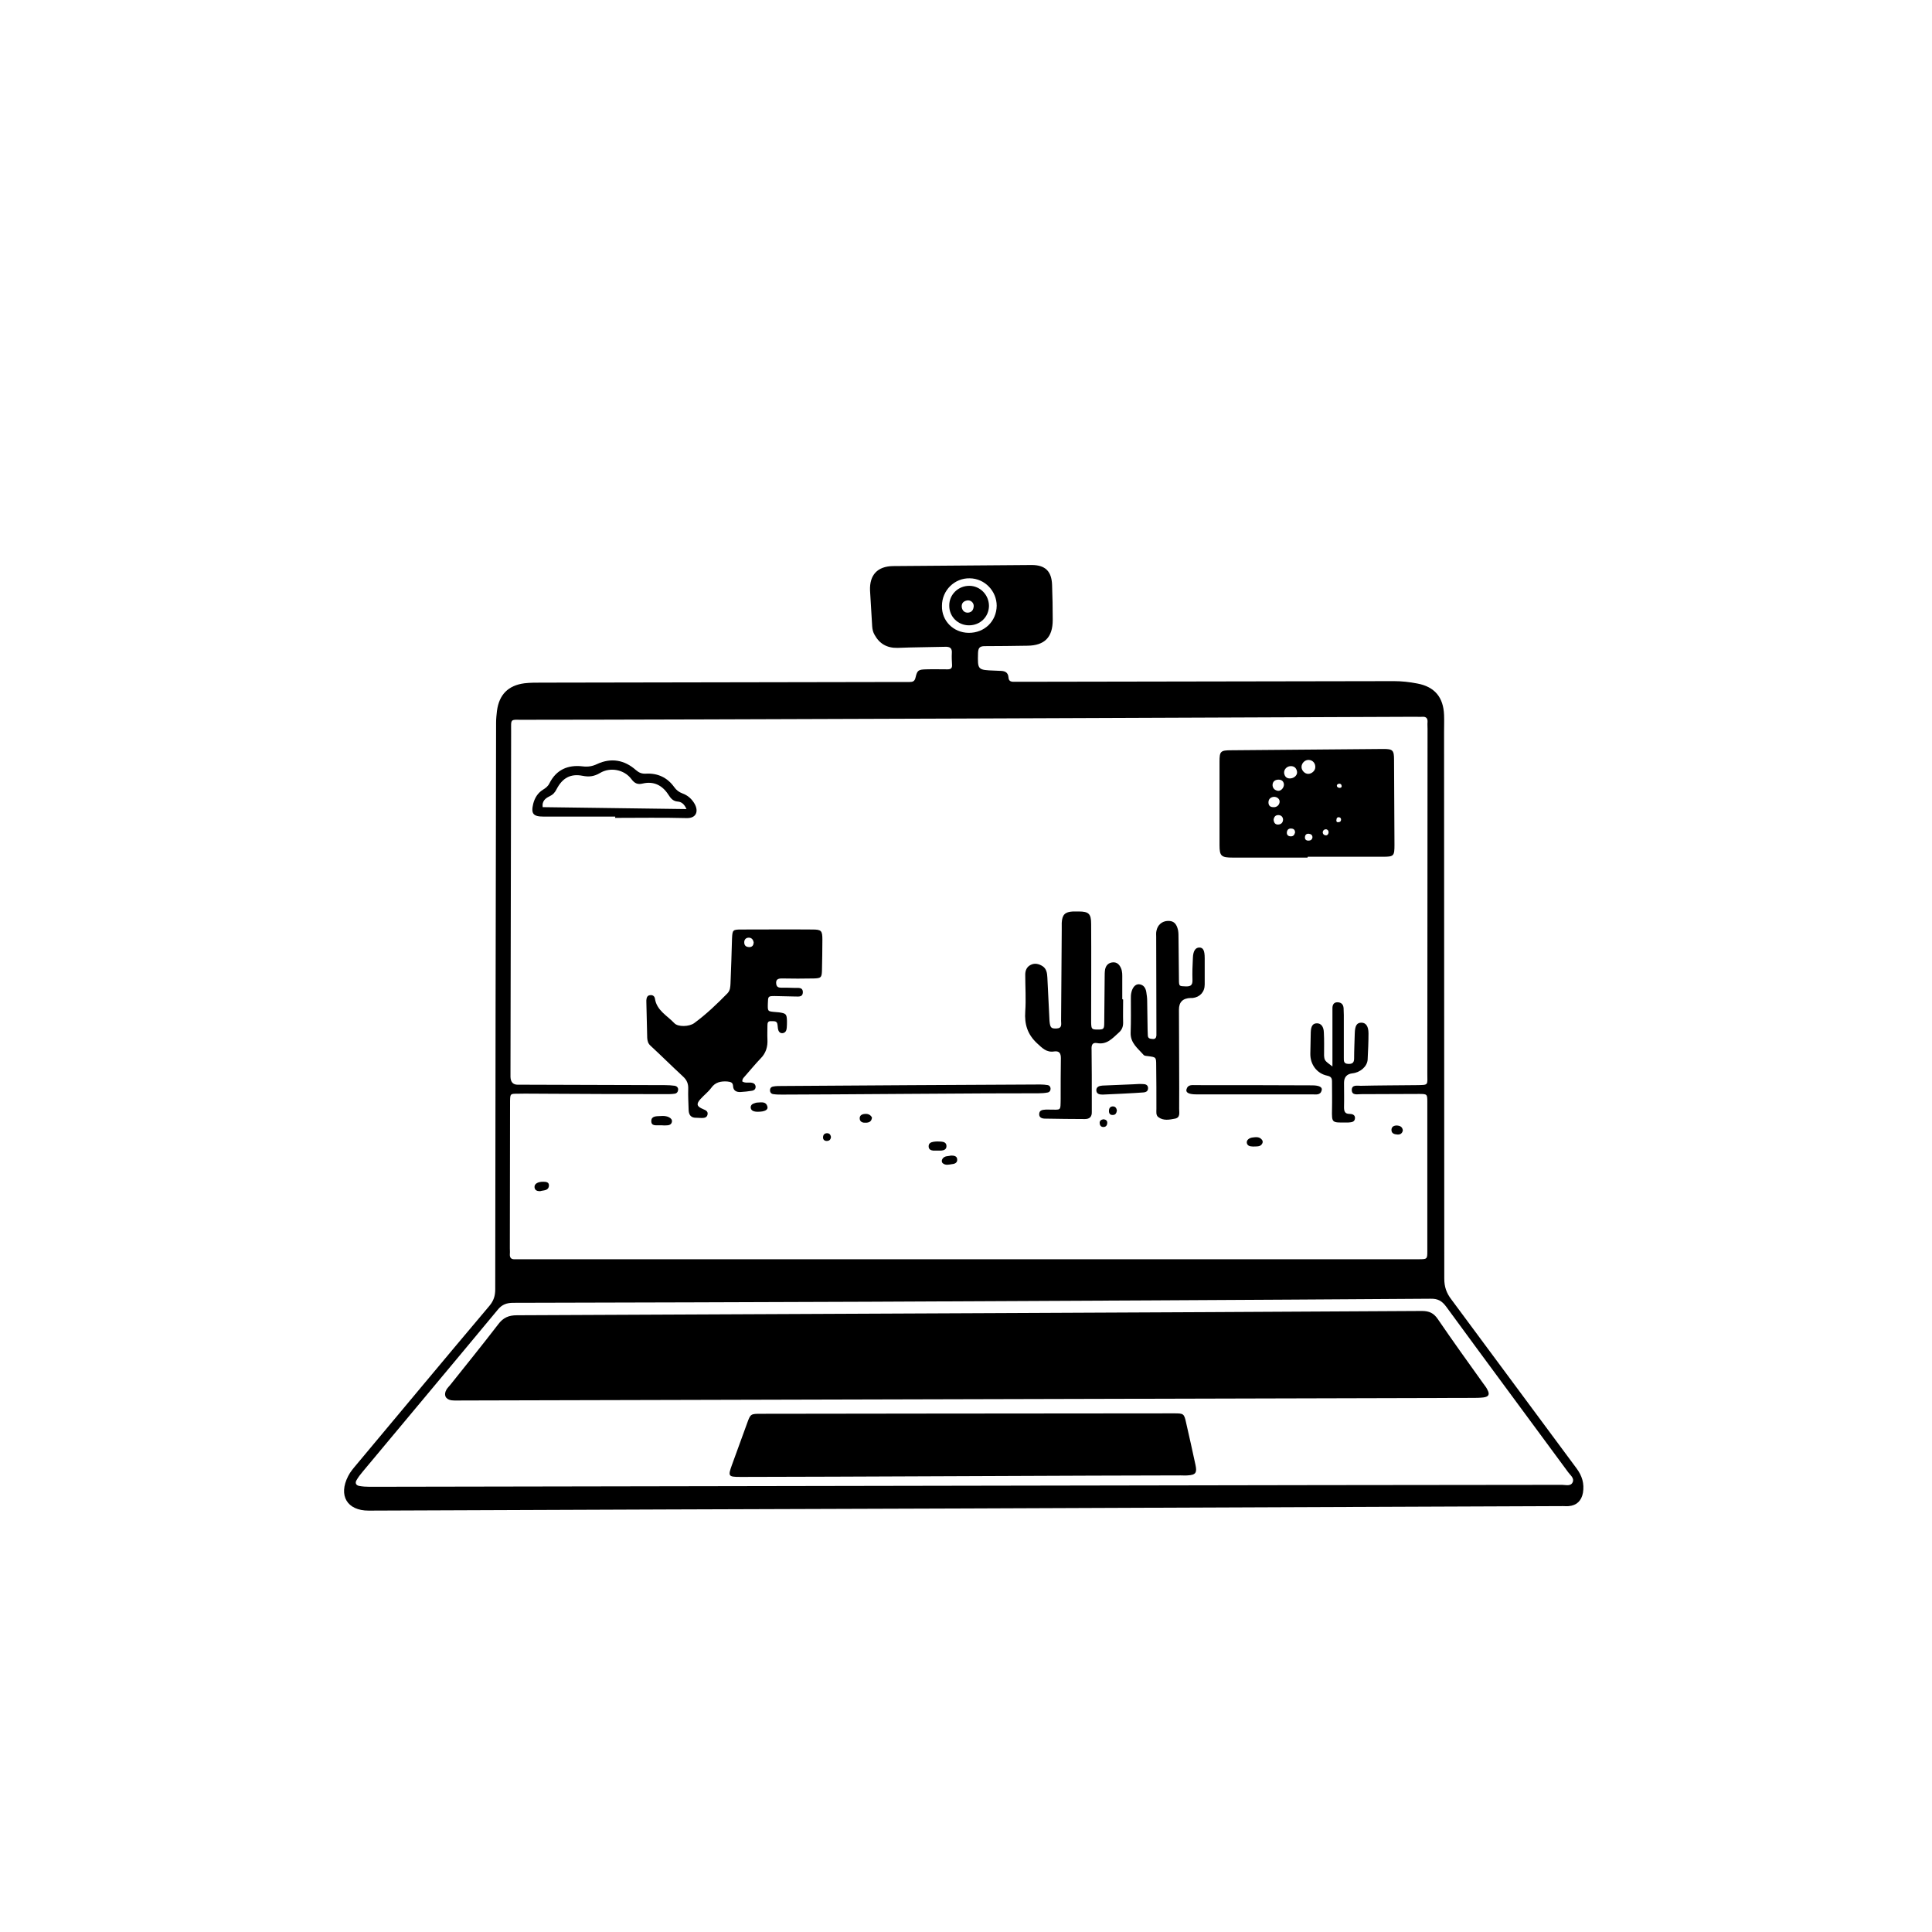
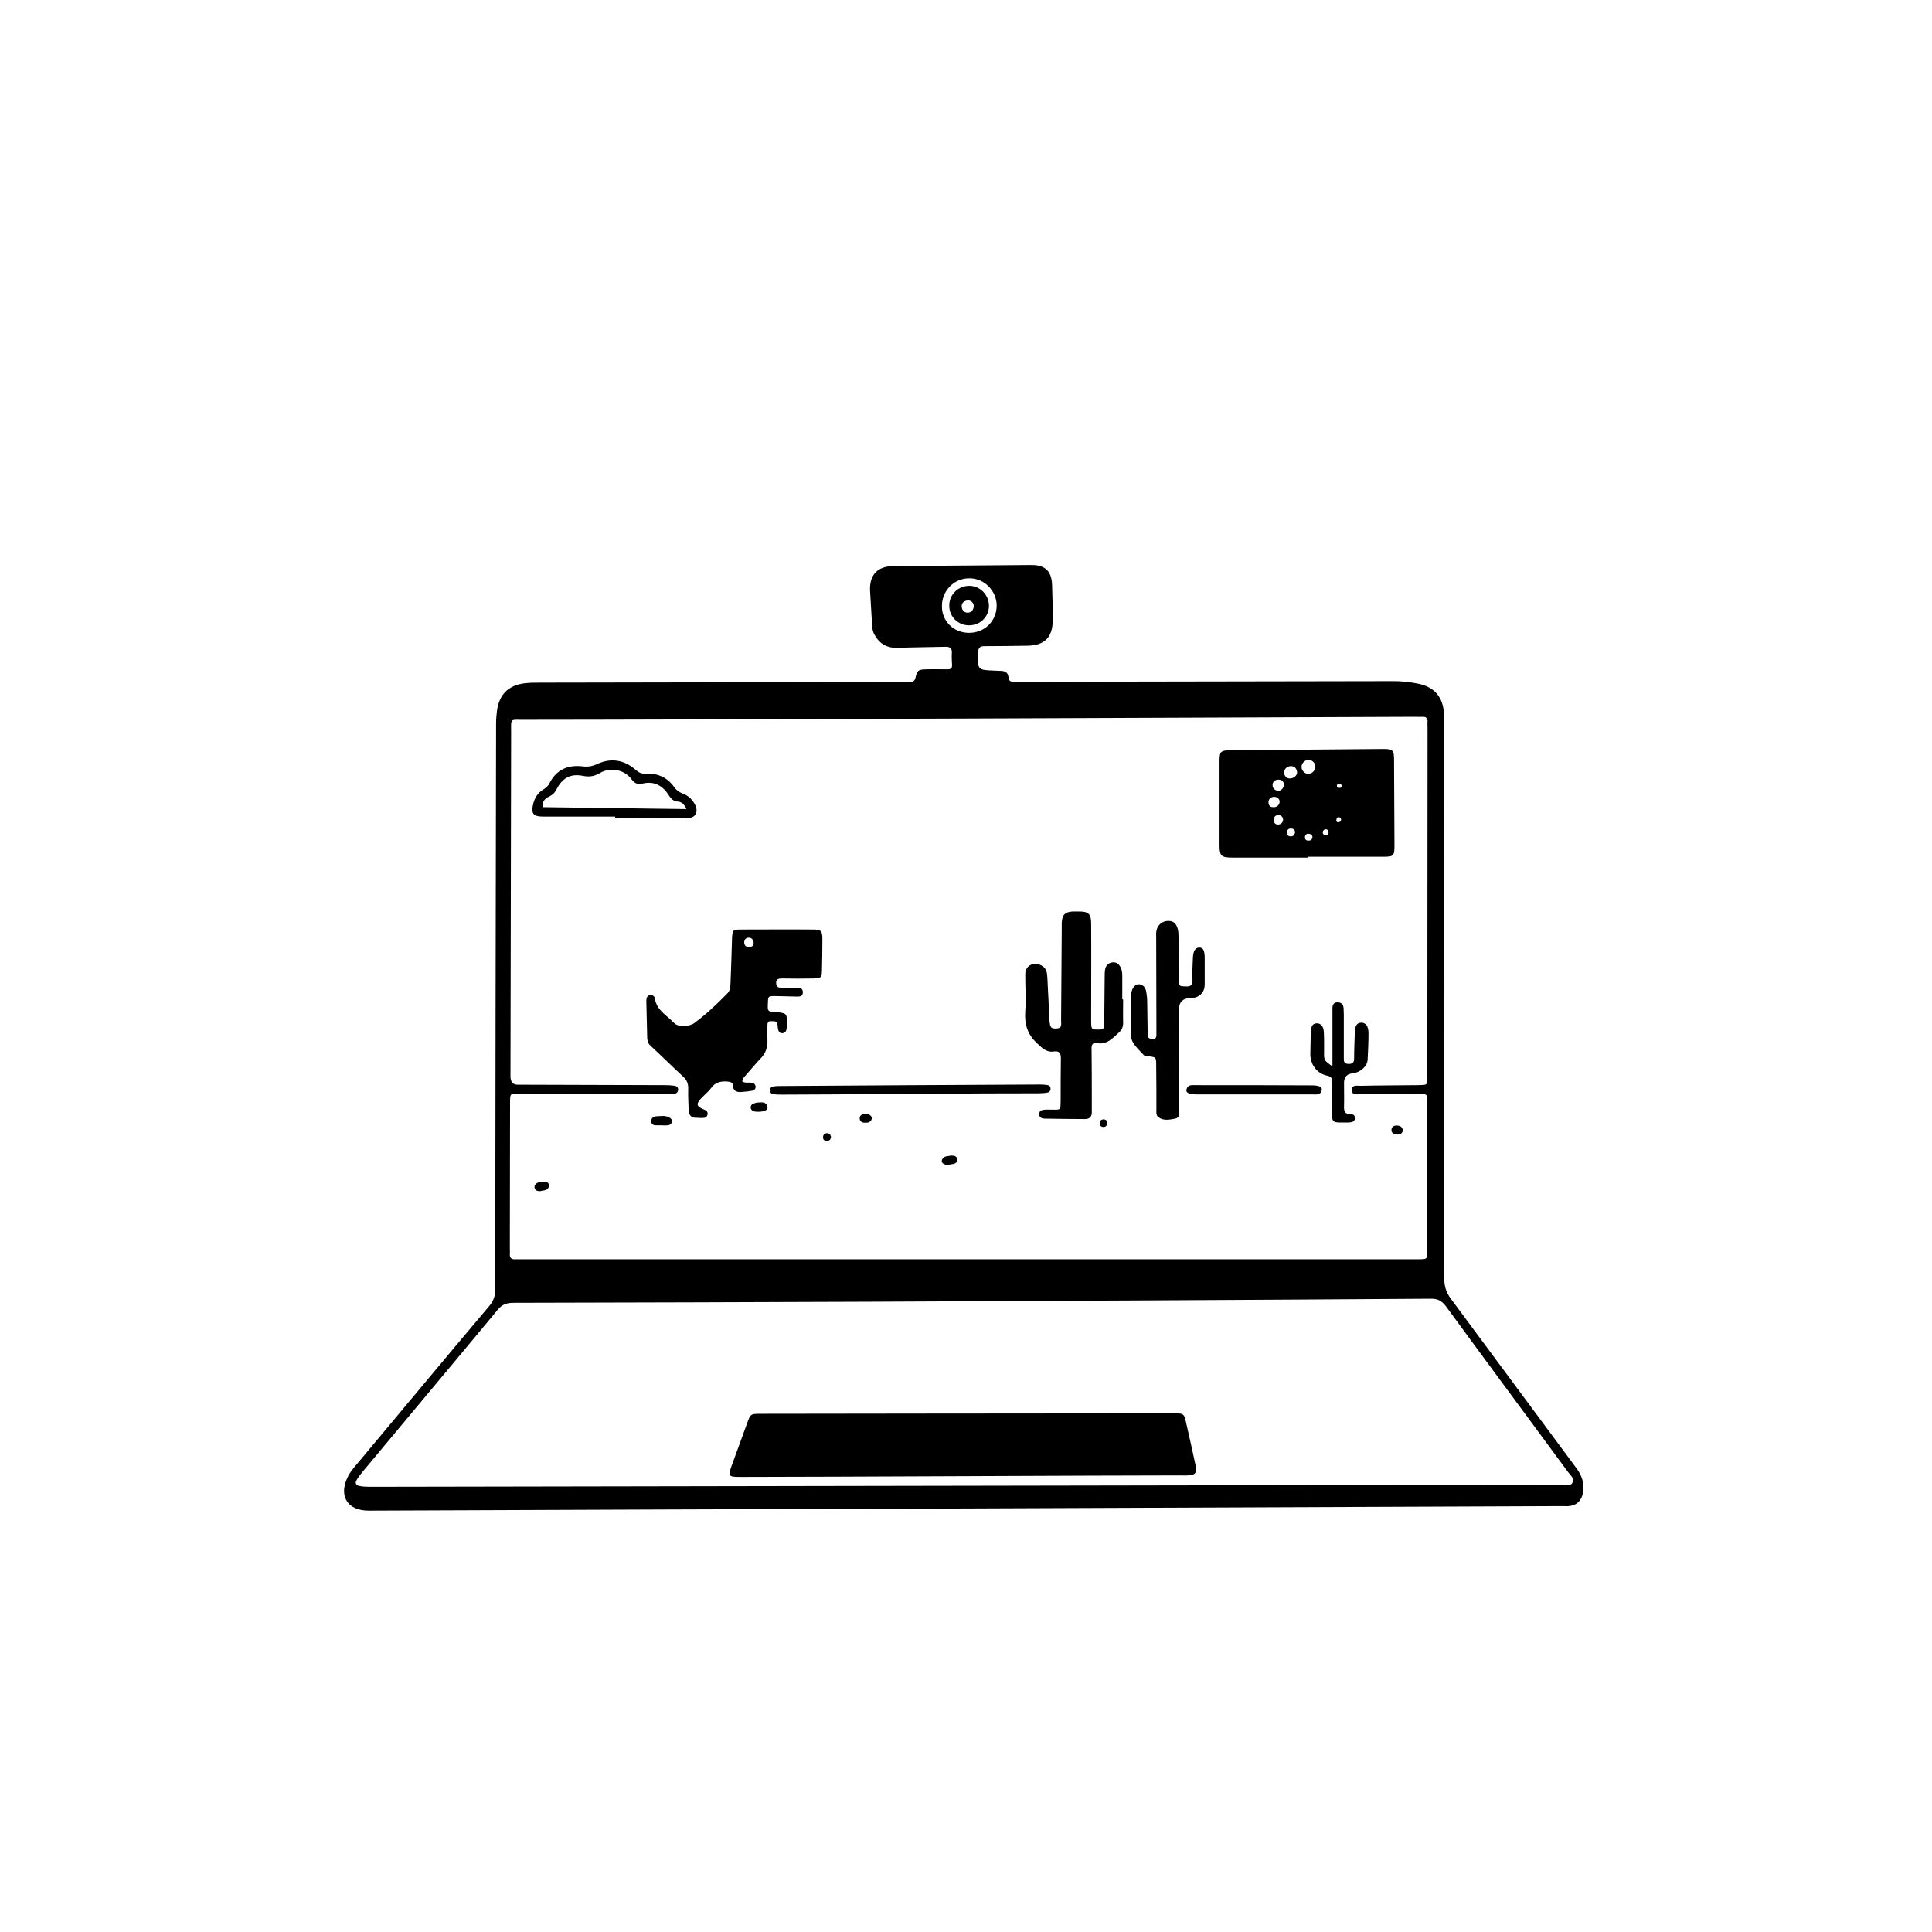
<svg xmlns="http://www.w3.org/2000/svg" version="1.1" id="Layer_1" x="0px" y="0px" viewBox="0 0 900 900" style="enable-background:new 0 0 900 900;" xml:space="preserve">
  <path d="M449.7,702.7c-92.5,0.3-185,0.6-277.5,1c-0.2,0-0.3,0-0.5,0c-10,0-14.2-7-9.5-16.1c1-2,2.5-3.7,4-5.5  c20.6-24.6,41.1-49.3,61.8-73.8c2-2.4,2.7-4.7,2.7-7.7c0.1-88,0.2-176,0.4-264c0-1.8,0.2-3.6,0.4-5.4c1-7.6,5.2-11.9,12.8-12.9  c2.5-0.3,5.1-0.3,7.7-0.3c56-0.1,112.1-0.2,168.1-0.3c1.2,0,2.4,0,3.6,0c1.5,0,2.4-0.3,2.8-2.1c0.8-3.4,1.3-3.7,5-3.8  c3.3-0.1,6.6,0,9.9,0c1.5,0,2.2-0.5,2.1-2.1c-0.1-1.8-0.2-3.6-0.1-5.4c0.2-2.4-0.9-3.1-3.2-3c-7.4,0.2-14.8,0.2-22.1,0.5  c-4.9,0.1-8.4-1.9-10.7-6.1c-0.7-1.2-1-2.5-1.1-3.9c-0.3-5.6-0.7-11.1-1-16.7c-0.3-7.3,3.5-11.3,10.7-11.4  c21.5-0.2,43.1-0.3,64.6-0.5c6.3,0,9.3,2.9,9.5,9.3c0.2,5.4,0.3,10.8,0.3,16.3c0,8.1-3.8,11.9-11.8,12c-6.6,0.1-13.3,0.2-19.9,0.2  c-2.4,0-3,0.9-3.1,3.2c-0.2,7.9-0.2,7.9,7.8,8.2c0.8,0,1.5,0.1,2.3,0.1c2.2,0,3.9,0.5,4.1,3.1c0.1,1.6,1,2,2.4,2c1.4,0,2.7,0,4.1,0  c57.7-0.1,115.4-0.2,173.1-0.3c3.6,0,7.2,0.4,10.8,1.1c8.1,1.5,12.2,6.4,12.5,14.7c0.1,2.6,0,5.1,0,7.7c0,85,0.1,169.9,0.1,254.9  c0,3.7,1,6.6,3.2,9.5c19.5,26.2,38.9,52.6,58.4,78.8c2.6,3.5,3.7,7.1,3,11.4c-0.7,3.7-2.9,5.9-6.6,6.2c-0.9,0.1-1.8,0-2.7,0  C635.3,702,542.5,702.3,449.7,702.7L449.7,702.7z M243.7,335.3c-6.2,0-5.6-0.7-5.6,5.5c-0.1,52.7-0.2,105.5-0.3,158.2  c0,0.9,0,1.8,0,2.7c0.1,2.4,1.2,3.6,3.4,3.6c1.1,0,2.1,0,3.2,0c21.9,0.1,43.7,0.1,65.5,0.2c1.5,0,3,0.1,4.5,0.3  c0.9,0.2,1.6,0.9,1.5,1.9c-0.1,1-0.7,1.7-1.7,1.8c-1.3,0.2-2.7,0.2-4.1,0.2c-18.8,0-37.7-0.1-56.5-0.2c-4.2,0-8.4-0.1-12.7,0  c-3.2,0-3.2,0.1-3.3,3.3c0,0.6,0,1.2,0,1.8c0,22.3-0.1,44.6-0.1,66.9c0,0.9,0.1,1.8,0,2.7c-0.1,1.8,0.7,2.5,2.4,2.4  c0.9,0,1.8,0,2.7,0c35.9,0,261.9,0,300.5,0c39.2,0,78.4,0,117.5,0c4.2,0,4.3,0,4.3-3.7c0-23.2,0-46.4,0-69.6c0-3.6-0.1-3.7-3.8-3.7  c-9,0-18.1,0.1-27.1,0.1c-1.7,0-4.2,0.7-4.3-1.9c0-2.6,2.5-2,4.2-2c8.6-0.2,17.2-0.2,25.8-0.3c6-0.1,5.2,0.2,5.2-5.5  c0-53.5,0.1-107,0.1-160.5c0-1.1-0.1-2.1,0-3.2c0.1-1.7-0.7-2.5-2.4-2.4c-1.1,0.1-2.1,0-3.2,0C590.3,334.2,313,335.3,243.7,335.3  L243.7,335.3z M727.7,691.7c1.7,0,4,0.8,4.9-1.2c0.9-1.9-1.1-3.3-2.1-4.7c-18.9-25.7-38-51.4-56.8-77.1c-2-2.7-3.9-3.8-7.4-3.7  c-87.1,0.6-174.2,1-261.3,1.4c-55.3,0.2-110.6,0.4-165.9,0.5c-3.1,0-5.3,0.8-7.3,3.3c-20.9,25.2-41.9,50.2-62.8,75.3  c-1.1,1.3-2.1,2.6-2.9,4c-0.8,1.3-0.3,2.4,1.2,2.7c1.6,0.3,3.3,0.4,4.9,0.4C264.6,692.5,634.9,691.7,727.7,691.7L727.7,691.7z   M451.2,294.8c7.4,0.1,13-5.4,13.1-12.6c0-6.9-5.6-12.7-12.5-12.8c-7.1-0.2-13,5.6-13,12.8C438.6,289.2,444.1,294.7,451.2,294.8z" />
  <path d="M609.1,399.5c-11.6,0-23.2,0-34.8,0c-5.4,0-6.2-0.7-6.2-5.8c0-13,0-25.9,0-38.8c0-4.9,0.4-5.4,5.5-5.4  c23.6-0.2,47.3-0.4,70.9-0.6c4.3,0,4.9,0.6,4.9,5c0.1,13.3,0.1,26.5,0.2,39.7c0,5.1-0.3,5.5-5.2,5.5c-11.7,0-23.5,0-35.2,0  L609.1,399.5L609.1,399.5z M609.7,354c-1.8-0.1-3.4,1.5-3.4,3.3c0,1.6,1.5,3.2,3.1,3.2c1.6,0,3.2-1.4,3.3-2.9  C612.9,355.7,611.6,354.1,609.7,354L609.7,354z M601.1,356.9c-1.7,0.1-3.1,1.6-2.9,3.3c0.3,1.7,1.3,2.6,3.1,2.4  c1.8-0.2,3.2-1.7,2.9-3.2C603.9,357.7,602.8,356.8,601.1,356.9L601.1,356.9z M598.1,365.3c-0.2-1.5-1.2-2.2-2.8-2.1  c-1.5,0.1-2.5,1-2.5,2.6c0.1,1.5,1.1,2.4,2.6,2.6C596.8,368.5,598.2,366.9,598.1,365.3L598.1,365.3z M596.1,373.4  c0-1.3-1.3-2.3-2.8-2.2c-1.5,0.2-2.4,1.1-2.4,2.6c0,1.4,0.8,2.2,2.2,2.2C594.8,376.2,596.1,374.9,596.1,373.4z M593.3,381.8  c0.1,1.4,0.7,2.4,2.2,2.3c1.4-0.1,2.2-1,2.2-2.4c-0.1-1.1-0.8-1.9-2-2C594.2,379.6,593.5,380.5,593.3,381.8z M603.3,387.8  c0-1-0.5-1.7-1.5-1.8c-1.2-0.2-2.1,0.3-2.3,1.5c-0.2,1.1,0.3,2,1.6,2.1C602.4,389.7,603,389,603.3,387.8L603.3,387.8z M611.4,390.1  c0-1.1-0.7-1.6-1.7-1.7c-1-0.1-1.7,0.4-1.8,1.5c-0.1,1.1,0.5,1.7,1.6,1.7C610.5,391.6,611.2,391.2,611.4,390.1L611.4,390.1z   M617.8,386.3c-0.9,0-1.4,0.4-1.6,1.2c-0.1,0.8,0.4,1.5,1.2,1.6c0.8,0.2,1.4-0.4,1.5-1.2C619,387.1,618.6,386.5,617.8,386.3  L617.8,386.3z M623.1,383c1,0.1,1.5-0.3,1.6-1c0.1-0.6-0.2-1.2-0.9-1.3c-0.7-0.1-1.2,0.3-1.2,1C622.4,382.4,622.6,383,623.1,383  L623.1,383z M625,366.1c-0.1-0.8-0.6-1.1-1.3-1c-0.7,0.1-1.1,0.6-0.9,1.2c0.1,0.3,0.7,0.7,1,0.7C624.5,367.1,625.1,366.8,625,366.1  L625,366.1z" />
  <path d="M345.8,503.8c1.5,0.9,3,0.3,4.5,0.6c1,0.2,1.6,0.8,1.7,1.8c0,1.1-0.6,1.7-1.6,1.9c-1.8,0.3-3.6,0.5-5.4,0.6  c-1.9,0.1-3.4-0.6-3.5-2.7c-0.1-1.9-1.2-2-2.7-2.2c-3-0.2-5.6,0.3-7.5,3c-1.4,1.9-3.4,3.4-5,5.2c-2.1,2.3-1.7,3.5,1.3,4.7  c1.2,0.5,2.3,1,2,2.5c-0.3,1.5-1.6,1.6-2.8,1.6c-0.8,0-1.5-0.1-2.3-0.1c-2.5,0.1-3.6-1.2-3.7-3.5c-0.1-3.3-0.3-6.6-0.2-9.9  c0.1-2.4-0.6-4.2-2.5-5.9c-5.1-4.7-10-9.6-15.1-14.3c-1.1-1-1.4-2.2-1.5-3.6c-0.1-5.6-0.3-11.1-0.4-16.7c0-0.3,0-0.6,0-0.9  c0.1-1.1,0.4-2.2,1.7-2.3c1.2-0.2,2.1,0.4,2.3,1.6c0.8,5.5,5.7,7.9,9,11.4c1.7,1.9,7,1.7,9.3,0c5.6-4.1,10.6-8.9,15.5-13.9  c1.3-1.4,1.3-3,1.4-4.6c0.3-6.9,0.5-13.9,0.7-20.8c0.2-4.1,0.3-4.3,4.4-4.3c11,0,22-0.1,33,0c4.2,0,4.7,0.5,4.7,4.7  c0,4.8-0.1,9.6-0.2,14.5c-0.1,3.2-0.5,3.5-3.8,3.6c-5,0.1-9.9,0.1-14.9,0c-1.8,0-2.9,0.5-2.6,2.6c0.2,1.3,1,1.7,2.2,1.7  c2.1,0,4.2,0,6.3,0.1c1.6,0.1,3.8-0.5,3.9,1.9c0,2.8-2.5,2-4.1,2.1c-3,0-6-0.2-9-0.2c-3.1,0-3.1,0.1-3.2,3.4c-0.1,3.7-0.1,3.7,3,4  c0.8,0.1,1.5,0.1,2.3,0.2c3.2,0.5,3.5,0.8,3.6,4c0,1.1,0,2.1-0.1,3.2c-0.1,1.3-0.6,2.4-2.1,2.5c-1.3,0-1.8-1-2-2.1  c-0.1-0.6-0.1-1.2-0.2-1.8c-0.2-2.1-1.8-1.6-3.1-1.7c-1.5-0.1-1.6,1-1.6,2.1c0,2.1-0.1,4.2,0,6.3c0.2,3.5-0.7,6.5-3.2,9  c-2.4,2.5-4.6,5.2-6.9,7.8C346.8,501.7,345.7,502.4,345.8,503.8L345.8,503.8z M351.1,439.1c-0.2-1.3-0.9-2.3-2.3-2.3  c-1.4,0-2.2,1-2.1,2.4c0.1,1.5,1.1,2,2.5,2C350.5,441.1,351,440.3,351.1,439.1L351.1,439.1z" />
  <path d="M523.2,465.6c0,3.6-0.1,7.2,0,10.8c0,2-0.6,3.4-2.1,4.7c-2.9,2.6-5.5,5.7-10.1,4.8c-2.4-0.4-2.6,1.3-2.5,3.1  c0.1,7.8,0.1,15.7,0.1,23.5c0,1.8,0,3.6,0,5.4c0.1,2.2-0.9,3.4-3.2,3.4c-6.2,0-12.3-0.1-18.5-0.2c-1.4,0-2.9-0.4-2.8-2.2  c0.1-1.8,1.6-1.9,3-2c0.6,0,1.2,0,1.8,0c5.5,0,5.1,0.8,5.2-5c0-6.3,0-12.6,0.1-19c0-2.3-0.8-3.4-3.1-3.1c-3.6,0.6-5.6-1.6-8-3.8  c-4.5-4.2-5.9-8.9-5.5-14.8c0.4-5.7,0-11.4,0-17.2c0-1.9,0.7-3.6,2.5-4.5c1.9-1,3.9-0.5,5.6,0.6c1.8,1.2,2.1,3.2,2.2,5.2  c0.3,5.4,0.5,10.8,0.8,16.2c0.1,1.4,0.1,2.7,0.2,4.1c0.3,3.2,0.8,3.6,3.3,3.5c2.7-0.1,2.1-2.1,2.1-3.6c0.1-14,0.2-28,0.3-42  c0-1.2,0-2.4,0-3.6c0.2-3.8,1.5-5.1,5.2-5.3c0.9,0,1.8,0,2.7,0c4.7,0,5.8,1.1,5.8,5.8c0.1,14.3,0,28.6,0,42.9c0,1.1,0,2.1,0,3.2  c0.1,2.9,0.3,3.1,3.1,3.1c2.7,0,3-0.2,3-3.2c0.1-7.1,0.1-14.1,0.2-21.2c0-1.2,0-2.4,0.2-3.6c0.4-2,1.7-3.2,3.7-3.3  c1.9-0.1,3,1.1,3.7,2.7c0.7,1.6,0.6,3.2,0.6,4.9c0,3.2,0,6.3,0,9.5C523,465.6,523.1,465.6,523.2,465.6L523.2,465.6z" />
  <path d="M549.3,516.6c0,1.7,0.6,4-1.9,4.5c-2.6,0.5-5.4,1.1-7.8-0.7c-1.2-0.9-0.9-2.5-0.9-3.8c0-6.8,0-13.5-0.1-20.3  c0-3.9-0.1-3.8-3.7-4.3c-0.7-0.1-1.7-0.1-2.1-0.5c-2.7-3.1-6.3-5.6-6.1-10.5c0.2-5.3,0.1-10.5,0.1-15.8c0-0.9,0-1.8,0.2-2.7  c0.5-2.5,1.9-4.1,3.6-4c2.1,0.2,3.1,1.7,3.4,3.7c0.2,1.3,0.4,2.7,0.4,4c0.1,4.5,0.1,9,0.2,13.5c0,0.9,0.1,1.8,0.1,2.7  c0.1,1.5,1.2,1.5,2.3,1.6c1.1,0.1,1.6-0.5,1.7-1.6c0-1.2,0-2.4,0-3.6c0-14.1-0.1-28.3-0.1-42.4c0-0.9-0.1-1.8,0.1-2.7  c0.5-2.8,2.6-4.6,5.3-4.7c2.7-0.1,4.1,1.2,4.8,4.4c0.2,1.2,0.2,2.4,0.2,3.6c0.1,6.5,0.1,12.9,0.2,19.4c0,3.1,0.2,3,3,3.1  c2.1,0.1,3.4-0.3,3.3-2.9c-0.1-3.5,0-6.9,0.2-10.4c0.1-3.2,1.2-4.8,3-4.8c1.8,0,2.5,1.4,2.5,5c0,4.1,0,8.1,0,12.2  c0,3.5-2.2,5.9-5.6,6.3c-0.3,0-0.6,0-0.9,0c-3.7,0.1-5.5,1.9-5.5,5.4C549.2,477.6,549.4,508.6,549.3,516.6L549.3,516.6z" />
  <path d="M286.6,380.4c-11.1,0-22.3,0-33.4,0c-4.9,0-5.9-1.4-4.8-6c0.7-2.7,2.1-5,4.5-6.5c1.3-0.8,2.4-1.6,3.1-3.1  c3.2-6.3,8.6-8.6,15.4-7.8c2.5,0.3,4.5,0,6.8-1.1c6.5-3,12.7-1.9,18,2.8c1.5,1.3,2.8,1.8,4.7,1.7c5.5-0.3,10,1.8,13.2,6.3  c1,1.4,2.2,2.3,3.8,2.9c2.5,0.9,4.4,2.6,5.7,4.9c1.9,3.4,0.8,6.7-3.7,6.6c-11.1-0.3-22.3-0.1-33.4-0.1  C286.6,380.9,286.6,380.6,286.6,380.4L286.6,380.4z M319.8,376.9c-1.1-2.5-2.5-3.4-4.1-3.5c-2.3-0.2-3.3-1.6-4.4-3.3  c-2.8-4.3-6.8-6.3-11.9-5.1c-2.4,0.6-3.8-0.1-5.3-2.1c-3.3-4.4-9.8-5.7-14.6-2.8c-2.7,1.6-5.1,1.9-8.1,1.3c-5.6-1.1-9.4,1-12.1,6.2  c-0.8,1.6-1.7,2.6-3.4,3.4c-1.9,0.9-3.5,2.3-3.1,5C275,376.3,297.1,376.6,319.8,376.9L319.8,376.9z" />
  <path d="M620.7,496.8c0-8.3,0-16,0-23.6c0-1.2,0-2.4,0-3.6c0-1.6,0.7-2.7,2.3-2.7c1.7,0,2.8,0.9,2.9,2.8c0.1,1,0,2.1,0.1,3.2  c0,6.6,0,13.2,0,19.9c0,1.4-0.1,2.7,2,2.8c1.9,0.1,2.8-0.5,2.8-2.5c0-3.9,0.2-7.8,0.3-11.7c0.1-3.7,1-5,3.1-5c2.1,0,3.3,1.7,3.3,5  c0,4.1-0.2,8.1-0.4,12.2c-0.2,3.2-3.4,6-7.1,6.4c-2.6,0.3-3.9,1.8-3.9,4.4c0,3.8,0.1,7.5,0,11.3c0,1.9,0.3,3.2,2.6,3.2  c1.2,0,2.6,0.4,2.5,2c-0.1,1.8-1.6,1.9-3,2c-0.5,0-0.9,0-1.4,0c-6.4,0.1-6.4,0.1-6.3-6c0.1-4.4,0-8.7,0-13.1c0-1.5-0.4-2.3-2.2-2.7  c-4.9-1-8-5.3-7.9-10.3c0.1-3.3,0.1-6.6,0.2-9.9c0.1-3,1-4.2,2.9-4.2c1.8,0,3.1,1.4,3.2,4.2c0.2,3.6,0.1,7.2,0.1,10.8  C617,494.1,617.1,494.1,620.7,496.8L620.7,496.8z" />
  <path d="M364.4,509.9c-1.4,0-2.7,0-4.1-0.2c-1-0.1-1.6-0.8-1.6-1.8c0-1.1,0.7-1.7,1.7-1.8c1.2-0.2,2.4-0.2,3.6-0.2  c40.2-0.3,80.4-0.5,120.6-0.7c1.2,0,2.4,0.1,3.6,0.3c0.7,0.2,1.2,0.8,1.2,1.7c0,0.9-0.5,1.5-1.2,1.7c-1.5,0.3-3,0.4-4.5,0.4  C463.6,509.2,384.1,509.9,364.4,509.9L364.4,509.9z" />
  <path d="M584.2,509.8c-9,0-18,0-27,0c-3.3,0-4.9-0.8-4.5-2.3c0.6-2.4,2.7-2,4.4-2c18,0,36,0,54.1,0.1c3.3,0,4.9,0.8,4.5,2.3  c-0.6,2.4-2.7,1.9-4.4,1.9C602.2,509.8,593.2,509.8,584.2,509.8L584.2,509.8L584.2,509.8z" />
-   <path d="M513.7,509.9c-1.4,0-2.9-0.2-3-2c0-1.7,1.5-2.1,2.9-2.2c4.8-0.2,9.6-0.4,14.4-0.6c1.5-0.1,3-0.2,4.5-0.1  c1.1,0,2.2,0.4,2.3,1.7c0.1,1.5-0.8,2.1-2.2,2.2C529.1,509.2,516.5,509.8,513.7,509.9L513.7,509.9z" />
  <path d="M308,524.2c-0.2,0-0.3,0-0.5,0c-1.7-0.1-4.2,0.6-4.1-2.1c0.1-2.3,2.5-2.1,4.3-2.2c1.3-0.1,2.7-0.1,4,0.6  c0.8,0.4,1.5,1.1,1.3,2.1c-0.2,1-0.9,1.5-1.9,1.6C310.1,524.3,309.1,524.3,308,524.2C308,524.2,308,524.2,308,524.2L308,524.2z" />
-   <path d="M436.6,536c-0.6,0-1.2,0-1.8,0c-1.1-0.1-2.1-0.5-2.2-1.8c-0.1-1.6,1-2.1,2.2-2.3c1.2-0.2,2.4-0.2,3.6-0.1  c1.3,0.1,2.5,0.5,2.5,2.1c0,1.5-1.1,2-2.5,2.1C437.8,536,437.2,536,436.6,536L436.6,536z" />
  <path d="M353,517.9c-0.3,0-1,0-1.7-0.2c-0.9-0.2-1.6-0.9-1.6-1.9c0-0.8,0.5-1.4,1.3-1.7c0.7-0.3,1.4-0.5,2.1-0.5  c1.7-0.1,3.8-0.5,4.4,1.9C357.9,517,356.3,517.9,353,517.9L353,517.9z" />
-   <path d="M583.7,534.1c-0.4-0.1-1.2,0-1.8-0.3c-1.2-0.5-1.5-2.1-0.5-3c0.5-0.5,1.3-0.8,2-0.9c1.6-0.2,3.3-0.5,4.5,1.1  c0.4,0.5,0.4,1.2,0.1,1.7C587.2,534.3,585.5,534,583.7,534.1z" />
  <path d="M251.6,554.9c-1.4,0-2.5-0.4-2.6-1.9c-0.1-1.5,1.5-2.5,4-2.5c1.5,0,2.9,0.2,2.7,2C255.4,554.8,253.1,554.4,251.6,554.9  L251.6,554.9z" />
  <path d="M443,538.3c1.4,0,2.9,0.2,2.9,1.9c0.1,1.4-1.1,2-2.4,2.1c-1.4,0.2-3,0.7-4.3-0.4c-0.6-0.5-0.6-1.4-0.2-2  C440,538.3,441.7,538.7,443,538.3L443,538.3z" />
  <path d="M406.2,520.6c-0.2,1.9-1.4,2.4-2.9,2.4c-1.3,0.1-2.6-0.3-2.8-1.7c-0.2-1.7,1-2.3,2.5-2.4  C404.5,518.8,405.6,519.4,406.2,520.6z" />
  <path d="M653.5,526.6c-0.3,1.5-1.3,2-2.6,1.9c-1.4-0.1-2.8-0.5-2.7-2.3c0.1-1.4,1.2-1.9,2.5-1.9  C652.2,524.4,653.3,524.9,653.5,526.6L653.5,526.6z" />
-   <path d="M520.3,517.3c-0.2,1.3-0.7,2.1-1.9,2.1c-1.3,0.1-1.9-0.8-1.8-2c0-1.1,0.6-2,1.8-2C519.6,515.4,520.1,516.2,520.3,517.3  L520.3,517.3z" />
  <path d="M387.1,529.6c-0.1,1.2-0.7,1.9-2,1.9c-1,0-1.7-0.6-1.7-1.6c0-1.2,0.6-2,1.9-2C386.4,527.9,386.9,528.6,387.1,529.6  L387.1,529.6z" />
  <path d="M514,521.4c1,0.1,1.8,0.5,1.8,1.6c0,1.2-0.6,2-1.8,2c-1,0-1.6-0.6-1.7-1.6C512.1,522.2,512.8,521.6,514,521.4z" />
-   <path d="M215.2,652.4c-1.7,0-3.3,0.1-5-0.1c-2.8-0.5-3.6-2.6-2.2-5c0.5-0.8,1.1-1.4,1.7-2.1c7.5-9.4,15.1-18.8,22.4-28.3  c2.3-3.1,4.9-4.2,8.7-4.2c74.3-0.3,148.5-0.7,222.8-1c66.3-0.3,132.6-0.6,198.8-1c3.4,0,5.5,1,7.4,3.8c6.9,10.1,14,20,21.1,29.9  c0.7,1,1.5,1.9,2,3c1.2,2.2,0.6,3.3-2,3.6c-1.8,0.2-3.6,0.2-5.4,0.2C607.2,651.4,293.6,652.2,215.2,652.4L215.2,652.4z" />
  <path d="M347.3,688c-0.9,0-1.8,0-2.7,0c-5.3,0-5.5-0.4-3.7-5.4c2.4-6.5,4.7-13,7.1-19.5c1.6-4.5,1.7-4.5,6.5-4.5  c25.9,0,51.8-0.1,77.7-0.1c38.3,0,76.5-0.1,114.8-0.1c4.3,0,4.6,0.1,5.5,4.2c1.5,6.6,3,13.2,4.4,19.8c0.8,3.7,0.1,4.7-3.7,4.9  c-1,0.1-2.1,0-3.2,0C516.3,687.3,381,688,347.3,688L347.3,688z" />
  <path d="M451.4,291.3c-5.1,0-9.2-4-9.2-9.1c-0.1-5.2,4.2-9.4,9.5-9.3c5,0.1,9,4.3,9,9.4C460.6,287.4,456.6,291.3,451.4,291.3z   M453.6,282.3c0-1.6-1.4-2.8-3-2.6c-1.7,0.3-2.7,1.2-2.6,3c0.2,1.7,1.3,2.8,3,2.7C452.8,285.2,453.5,284,453.6,282.3z" />
</svg>